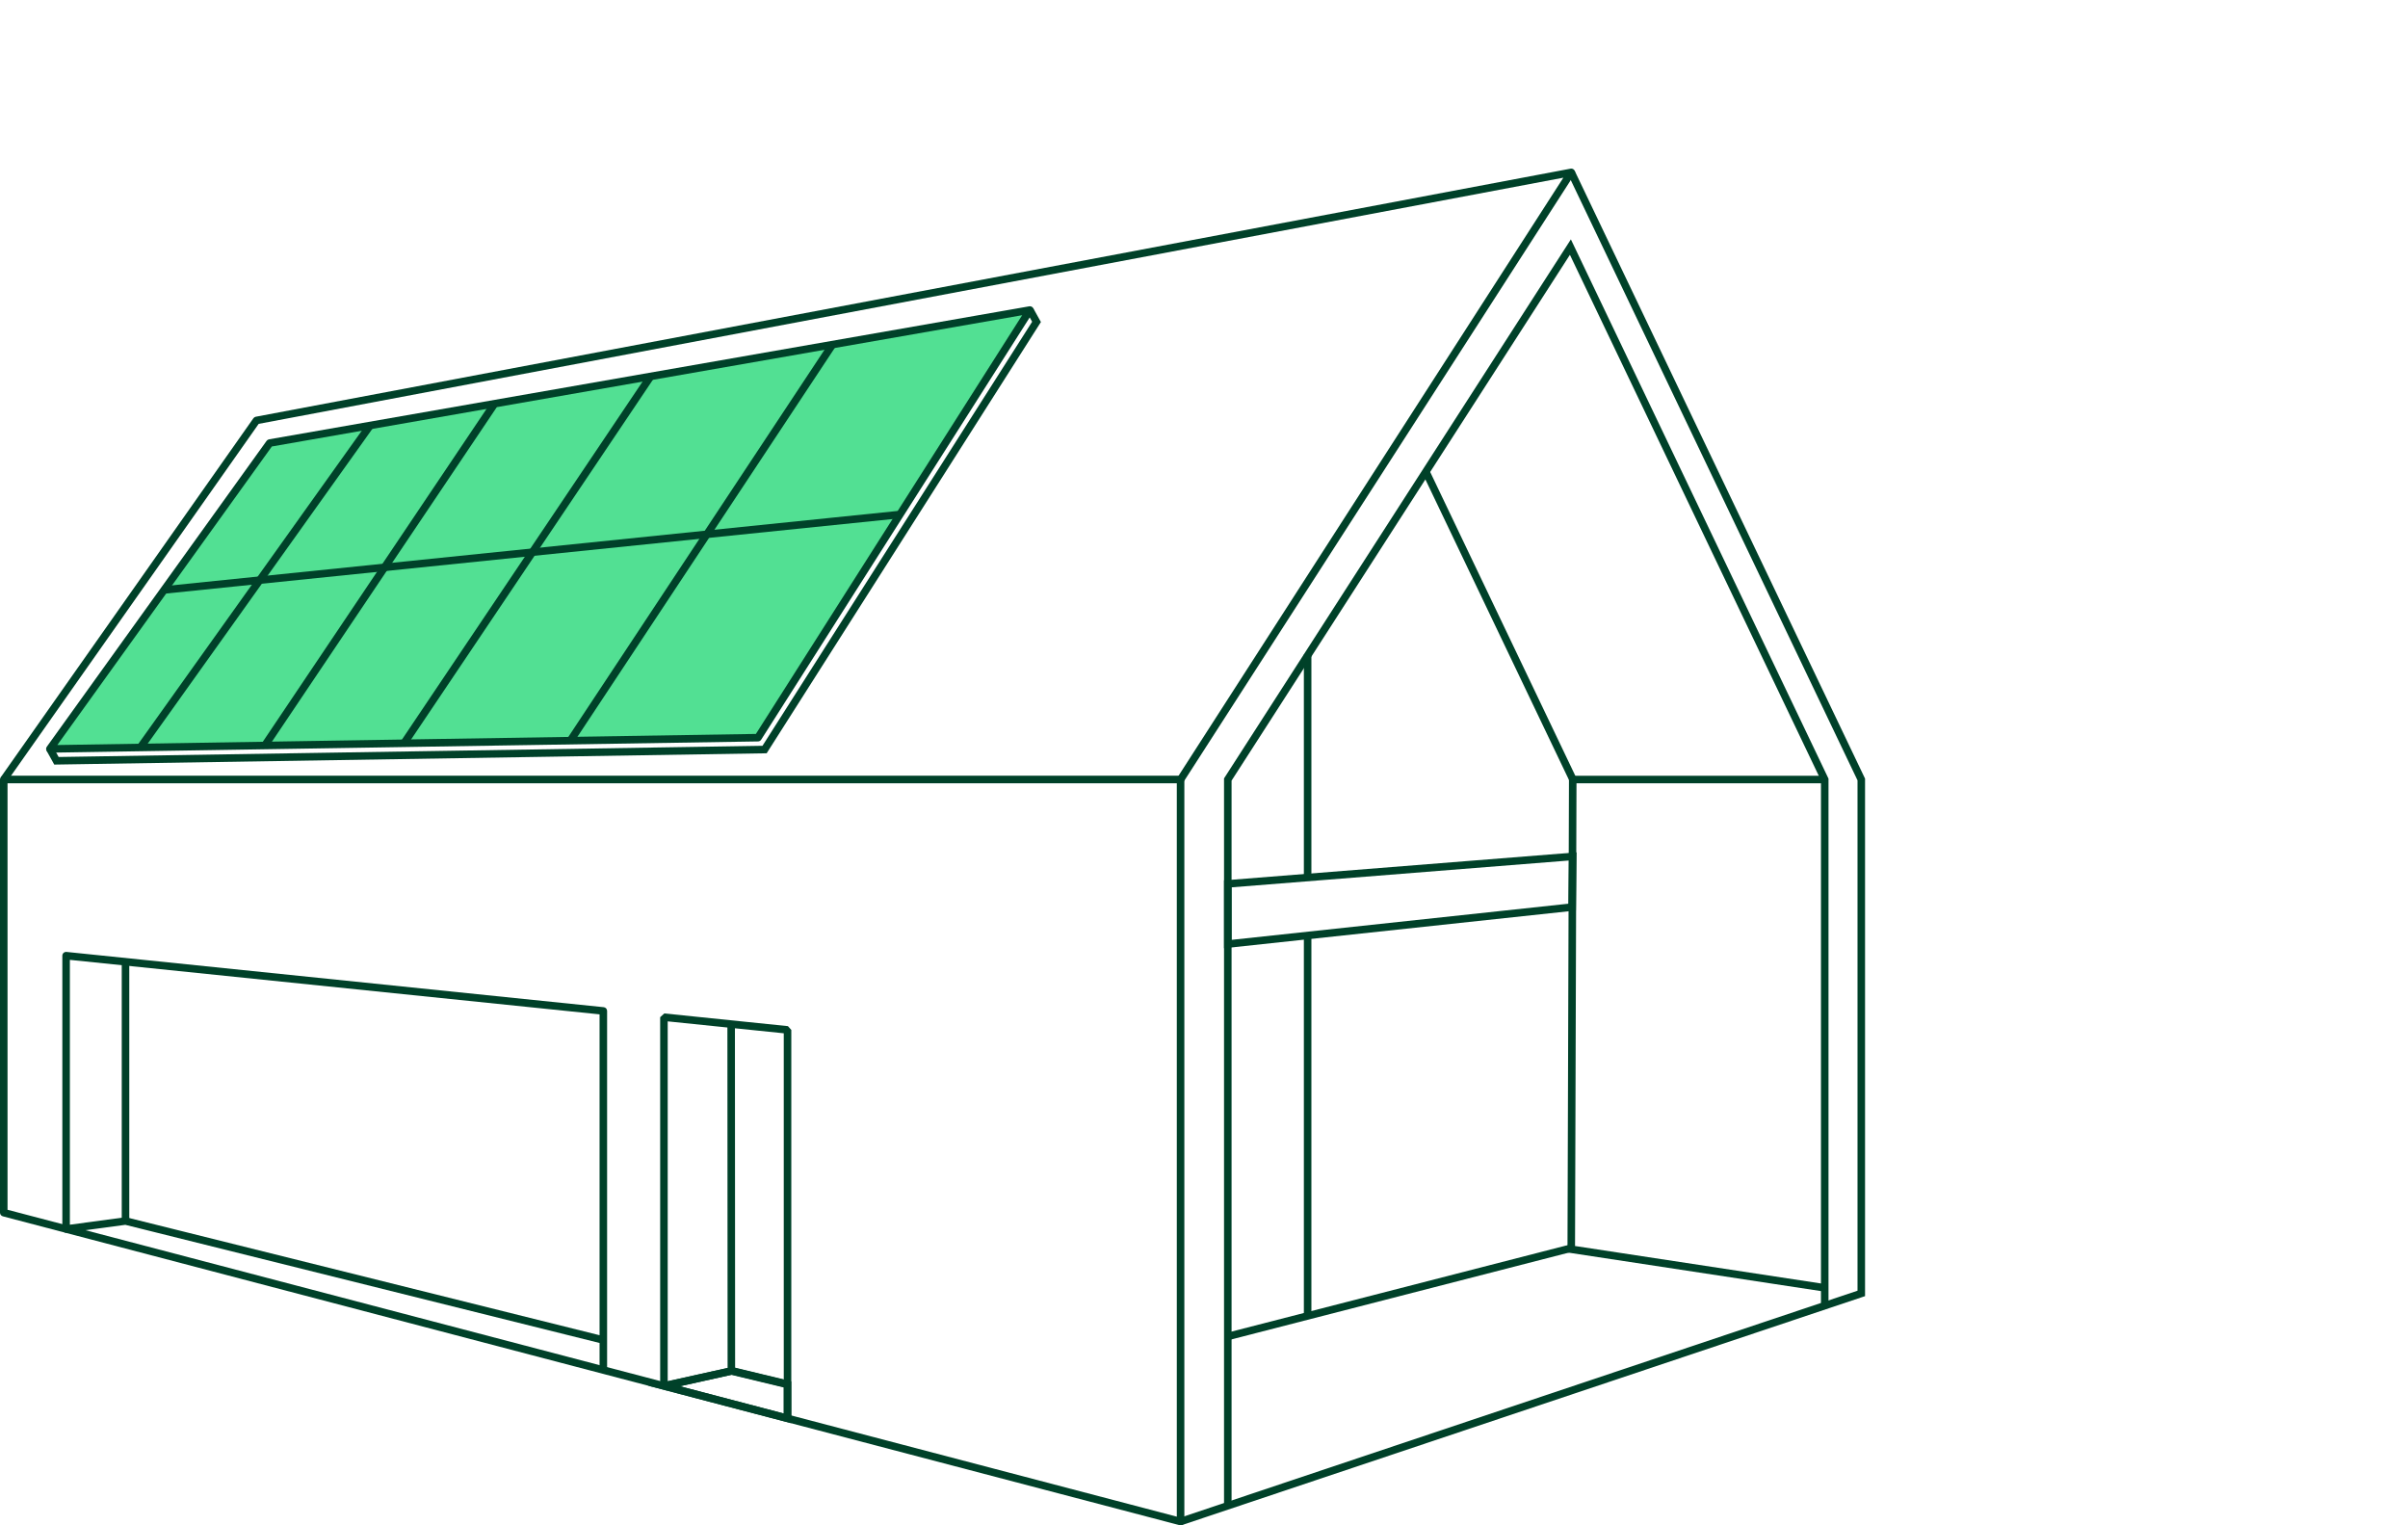
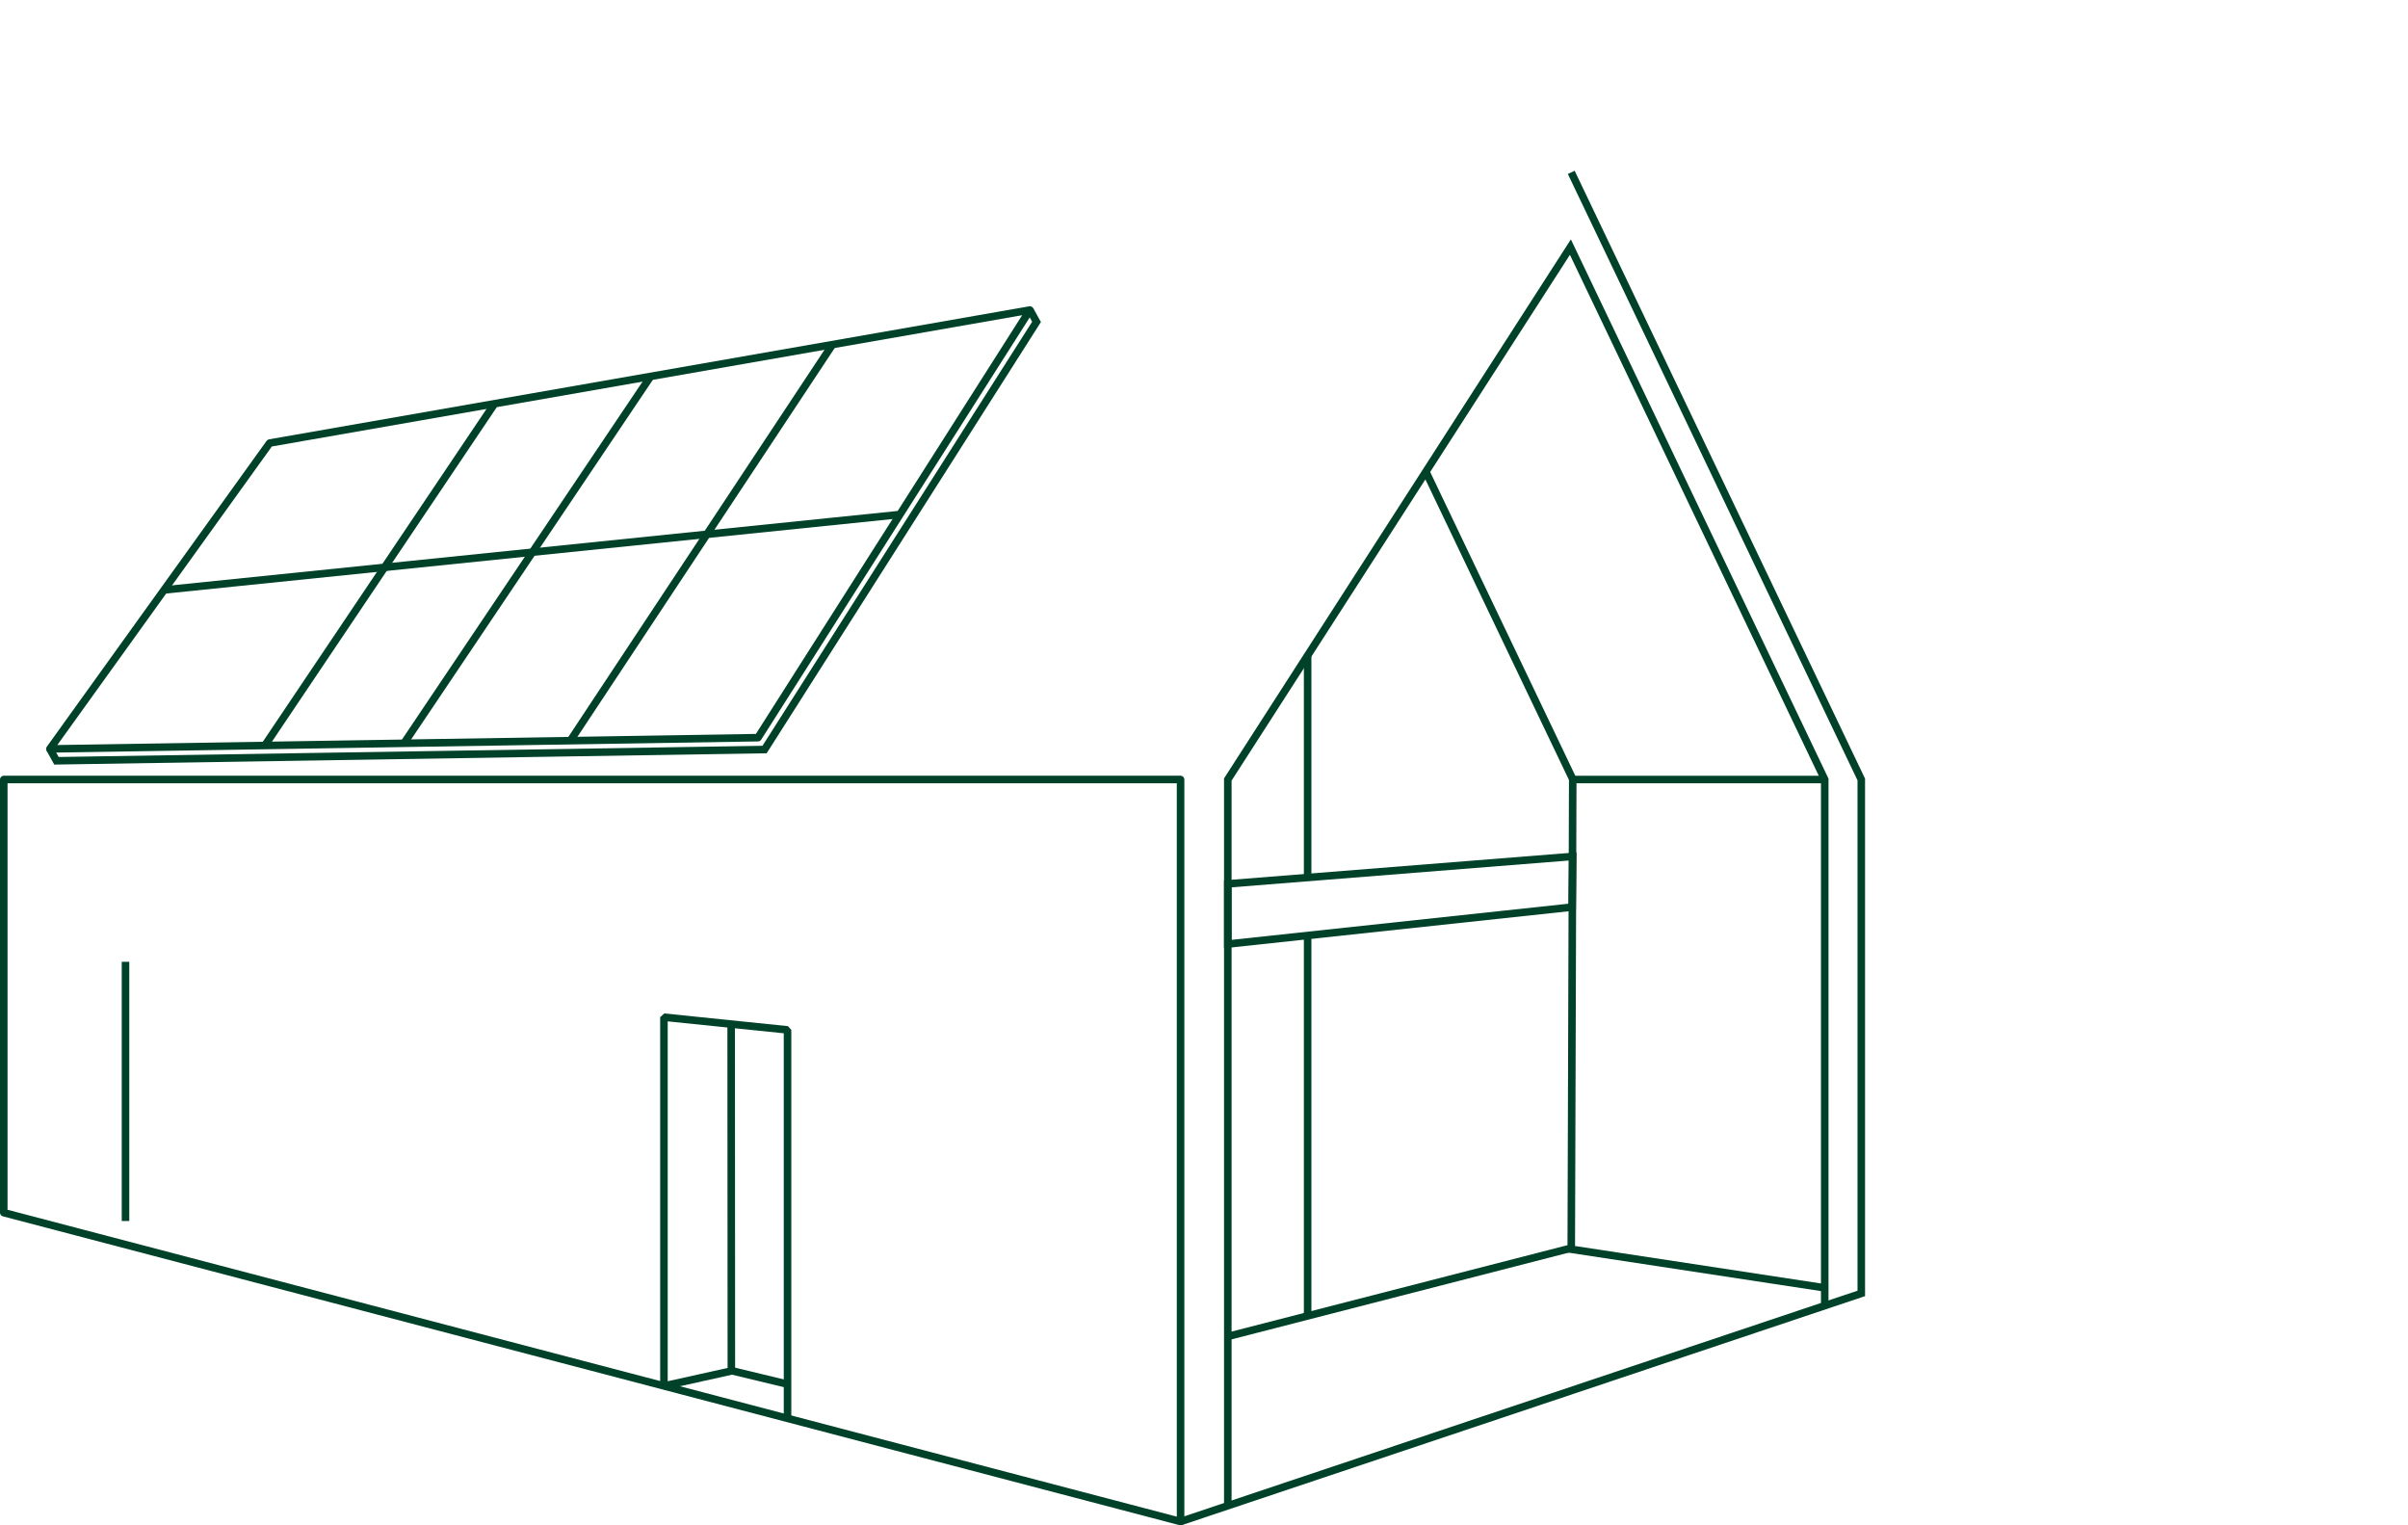
<svg xmlns="http://www.w3.org/2000/svg" version="1.1" id="Warstwa_1" x="0px" y="0px" width="300px" height="190px" viewBox="0 0 300 190" enable-background="new 0 0 300 190" xml:space="preserve">
  <g>
    <g>
-       <polygon fill="#52E093" points="6.214,93.286 94.434,91.886 128.314,38.617 33.6,55.187   " />
      <path fill="#004129" d="M6.214,93.756c-0.175,0-0.335-0.097-0.417-0.252c-0.082-0.157-0.068-0.348,0.035-0.491l27.385-38.101    c0.072-0.1,0.18-0.167,0.301-0.188l94.715-16.569c0.185-0.026,0.368,0.048,0.472,0.202s0.105,0.355,0.006,0.513L94.829,92.138    c-0.085,0.133-0.23,0.215-0.389,0.217L6.222,93.756C6.219,93.756,6.217,93.756,6.214,93.756z M33.869,55.616L7.14,92.803    l87.033-1.383l33.175-52.157L33.869,55.616z" />
    </g>
    <g>
      <g>
        <g>
-           <path fill="#004129" d="M98.583,177.286l-17.862-4.686l10.399-2.311l7.463,1.796V177.286z M84.71,172.676l12.935,3.394v-3.243      l-6.533-1.572L84.71,172.676z" />
-         </g>
+           </g>
        <g>
          <path fill="#004129" d="M147.082,190c-0.04,0-0.08-0.005-0.119-0.016L0.35,151.509C0.144,151.454,0,151.268,0,151.054V97.098      c0-0.259,0.21-0.47,0.469-0.47h146.613c0.259,0,0.47,0.211,0.47,0.47v92.433c0,0.146-0.067,0.283-0.184,0.372      C147.285,189.966,147.185,190,147.082,190z M0.939,150.692l145.673,38.229V97.567H0.939V150.692z" />
        </g>
        <g>
-           <path fill="#004129" d="M0.854,97.368l-0.768-0.54l31.483-44.727c0.07-0.1,0.177-0.169,0.297-0.191l163.802-30.901      c0.182-0.036,0.371,0.044,0.476,0.199c0.105,0.155,0.107,0.358,0.006,0.517l-48.672,75.628l-0.789-0.509l48.081-74.71      L32.227,52.798L0.854,97.368z" />
-         </g>
+           </g>
        <g>
          <rect x="165.548" y="77.467" transform="matrix(0.431 0.902 -0.902 0.431 176.571 -124.197)" fill="#004129" width="42.471" height="0.94" />
        </g>
        <g>
          <polygon fill="#004129" points="147.231,189.976 146.933,189.085 231.418,160.775 231.418,97.204 195.33,21.672 196.178,21.268       232.357,96.991 232.357,161.451 232.037,161.559     " />
        </g>
        <g>
          <polygon fill="#004129" points="227.263,160.884 195.283,156.014 195.471,96.628 227.255,96.628 227.255,97.567 196.407,97.567       196.225,155.207 227.404,159.956     " />
        </g>
        <g>
          <rect x="173.889" y="139.014" transform="matrix(0.249 0.968 -0.968 0.249 286.891 -47.924)" fill="#004129" width="0.94" height="44.176" />
        </g>
        <g>
-           <path fill="#004129" d="M75.635,170.772h-0.938v-3.485l-59.085-14.718l-7.313,0.986c-0.136,0.02-0.27-0.022-0.372-0.111      c-0.102-0.09-0.161-0.218-0.161-0.354v-34.048c0-0.132,0.056-0.26,0.155-0.348c0.099-0.089,0.227-0.131,0.363-0.119      l66.931,6.885c0.239,0.024,0.421,0.226,0.421,0.467V170.772z M15.638,151.623c0.038,0,0.076,0.005,0.114,0.014l58.945,14.683      v-39.968l-65.992-6.788v32.99l6.87-0.927C15.596,151.624,15.617,151.623,15.638,151.623z" />
-         </g>
+           </g>
        <g>
          <path fill="#004129" d="M98.583,176.678h-0.938v-47.967l-6.084-0.625l0.024,42.687l-0.367,0.458l-8.4,1.866l-0.571-0.458      v-45.935l0.518-0.467l15.398,1.583l0.421,0.468V176.678z M83.186,127.225v44.829l7.461-1.658l-0.024-42.406L83.186,127.225z" />
        </g>
        <g>
          <rect x="162.442" y="116.554" fill="#004129" width="0.938" height="47.487" />
        </g>
        <g>
          <polygon fill="#004129" points="153.435,187.559 152.495,187.559 152.495,96.96 152.57,96.844 195.708,29.817 227.803,96.991       227.803,162.639 226.864,162.639 226.864,97.204 195.587,31.74 153.435,97.236     " />
        </g>
        <g>
          <path fill="#004129" d="M152.495,118.117v-8.453l0.433-0.035l43.486-3.458l-0.086,7.243L152.495,118.117z M153.435,110.53v6.542      l41.964-4.503l0.064-5.381L153.435,110.53z" />
        </g>
        <g>
          <rect x="15.168" y="119.805" fill="#004129" width="0.938" height="32.287" />
        </g>
        <g>
          <path fill="none" stroke="#004129" stroke-width="1.5" stroke-miterlimit="10" d="M91.116,170.772" />
        </g>
        <g>
          <rect x="91.016" y="171.145" transform="matrix(0.972 0.234 -0.234 0.972 42.791 -17.377)" fill="#004129" width="7.198" height="0.939" />
        </g>
        <g>
          <rect x="162.442" y="81.528" fill="#004129" width="0.938" height="27.778" />
        </g>
      </g>
      <g>
        <polygon fill="#004129" points="6.759,95.24 5.804,93.514 6.625,93.06 7.308,94.293 94.993,92.9 128.588,40.08 127.903,38.845      128.726,38.39 129.68,40.113 95.514,93.831 95.261,93.835    " />
      </g>
      <g>
        <rect x="65.848" y="22.686" transform="matrix(0.102 0.995 -0.995 0.102 127.968 -4.215)" fill="#004129" width="0.938" height="92.097" />
      </g>
      <g>
-         <rect x="31.352" y="48.538" transform="matrix(0.814 0.581 -0.581 0.814 48.339 -4.897)" fill="#004129" width="0.939" height="49.072" />
-       </g>
+         </g>
      <g>
        <rect x="46.77" y="46.061" transform="matrix(0.83 0.558 -0.558 0.83 48.023 -14.175)" fill="#004129" width="0.939" height="51.082" />
      </g>
      <g>
        <rect x="65.246" y="42.205" transform="matrix(0.83 0.558 -0.558 0.83 50.07 -24.826)" fill="#004129" width="0.939" height="54.853" />
      </g>
      <g>
        <rect x="86.896" y="38.037" transform="matrix(0.834 0.552 -0.552 0.834 51.85 -37.031)" fill="#004129" width="0.938" height="58.951" />
      </g>
    </g>
  </g>
</svg>